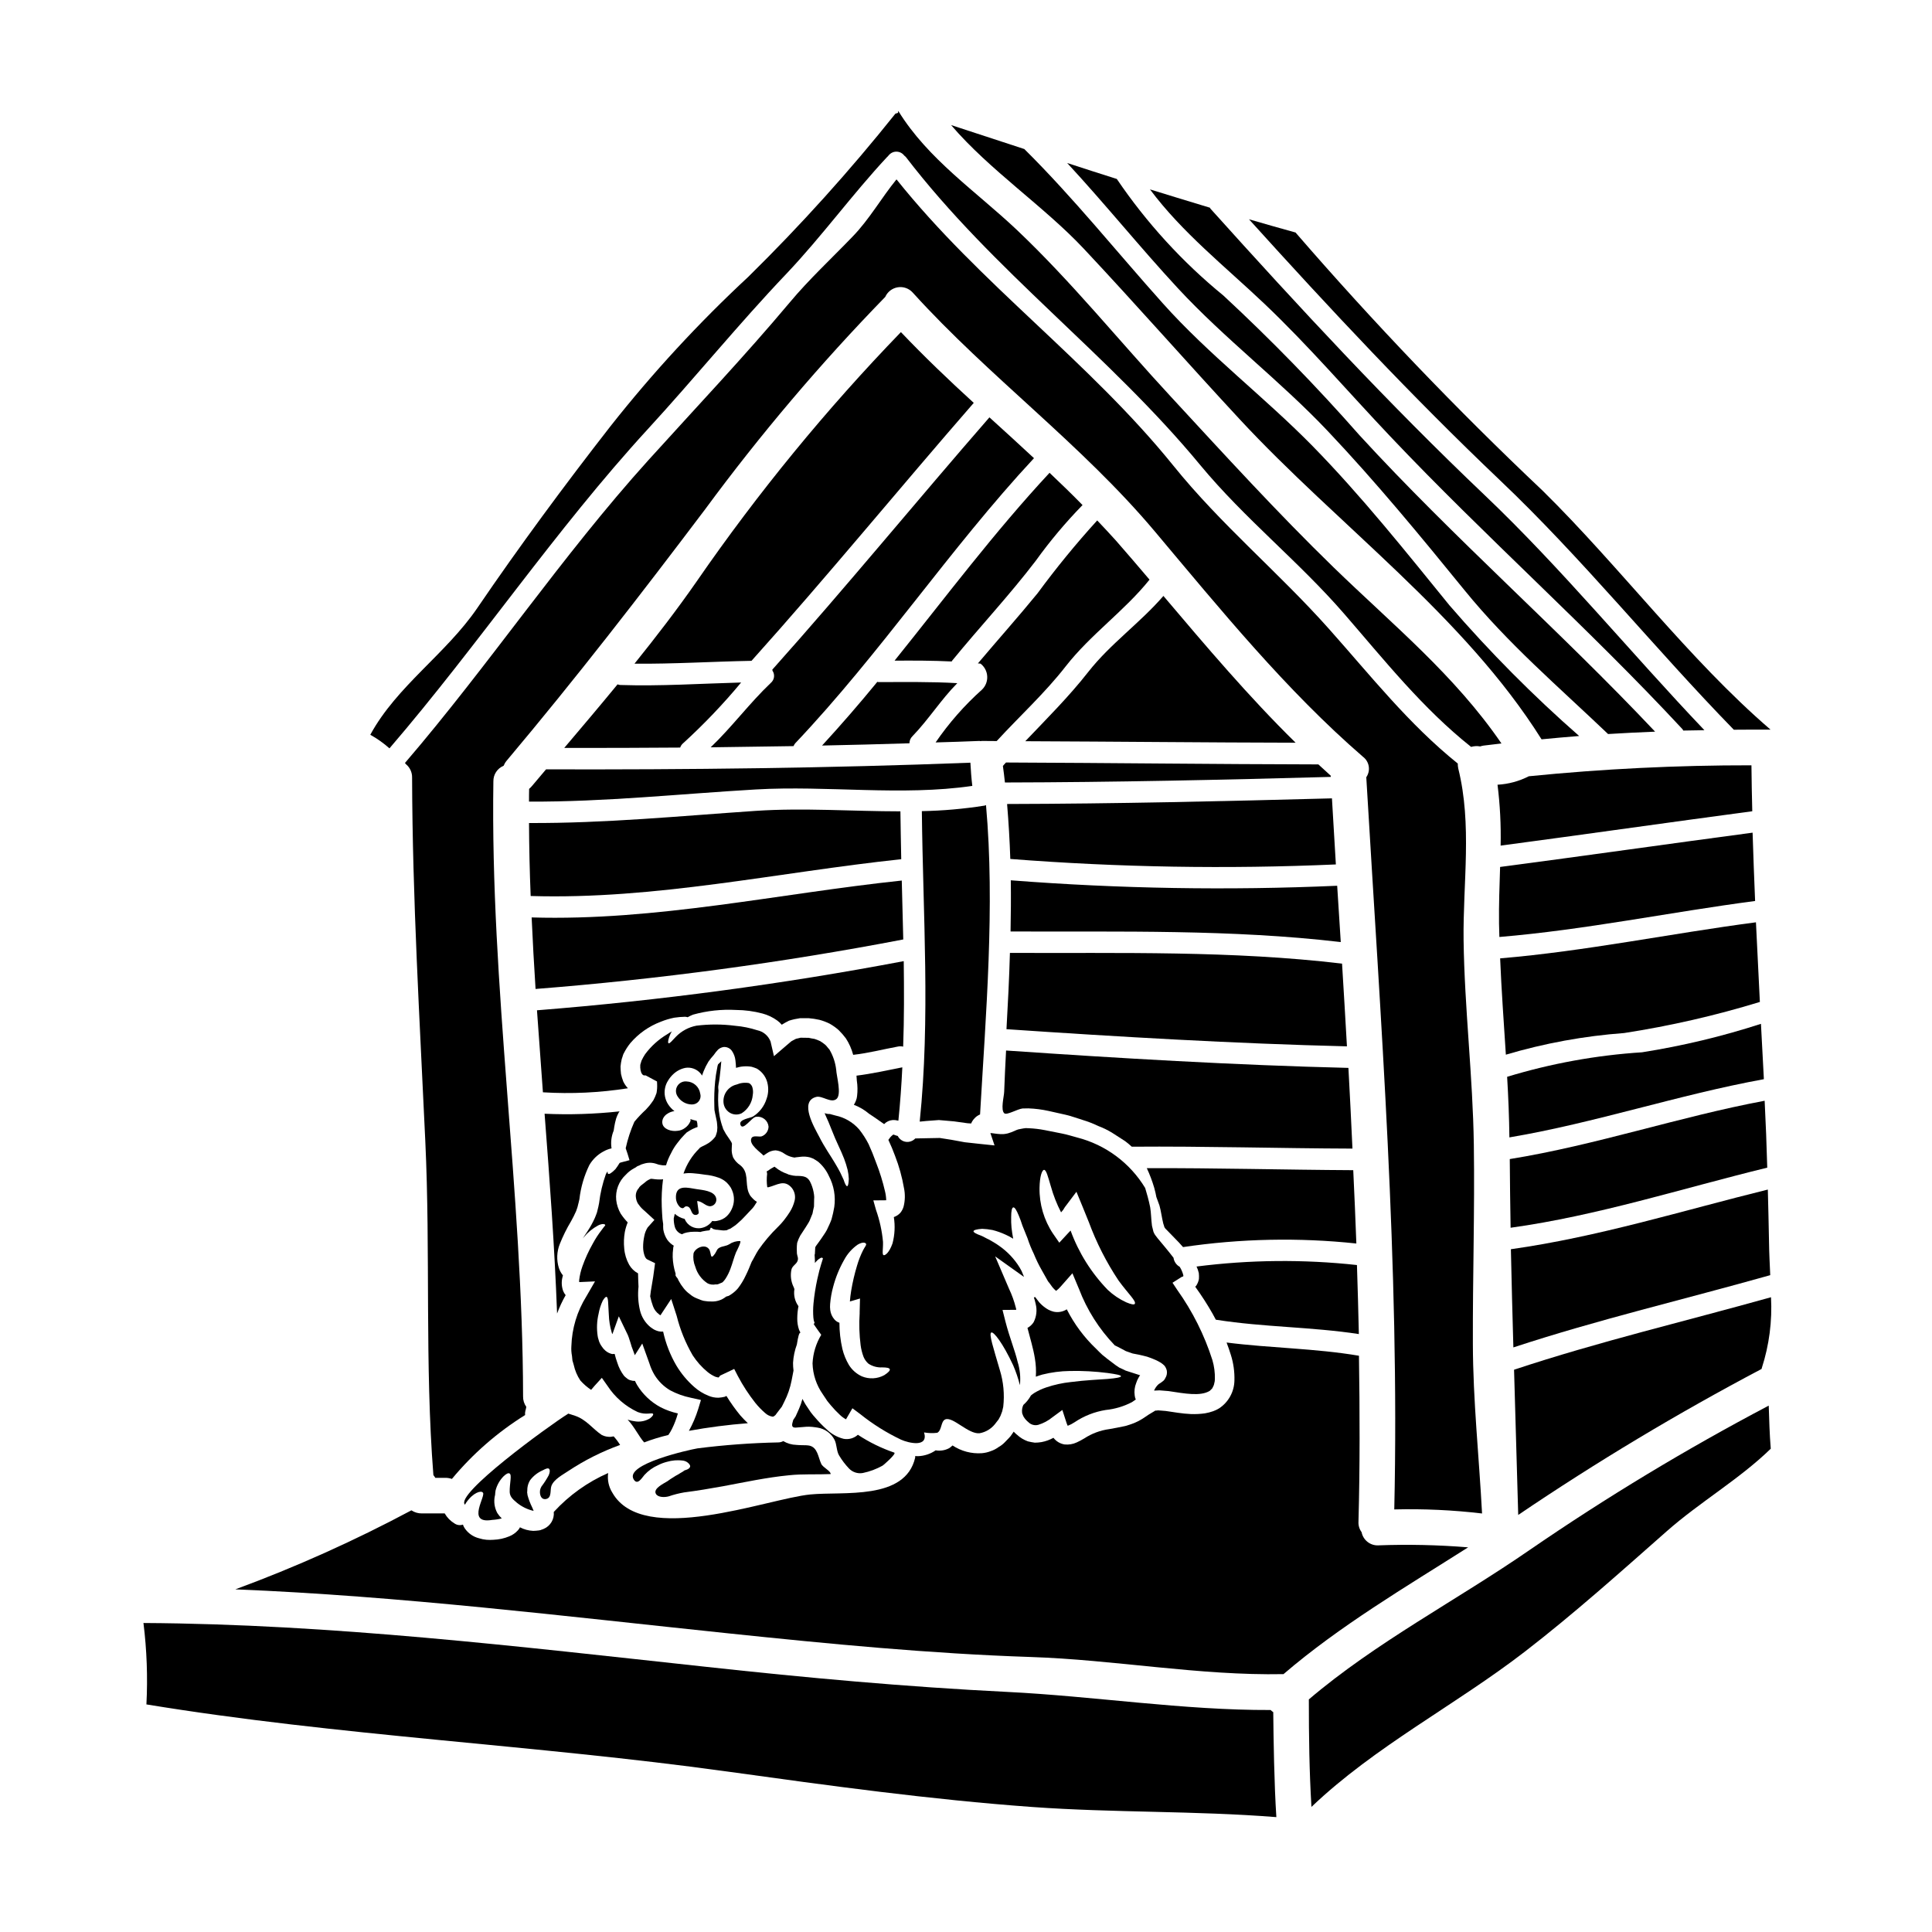
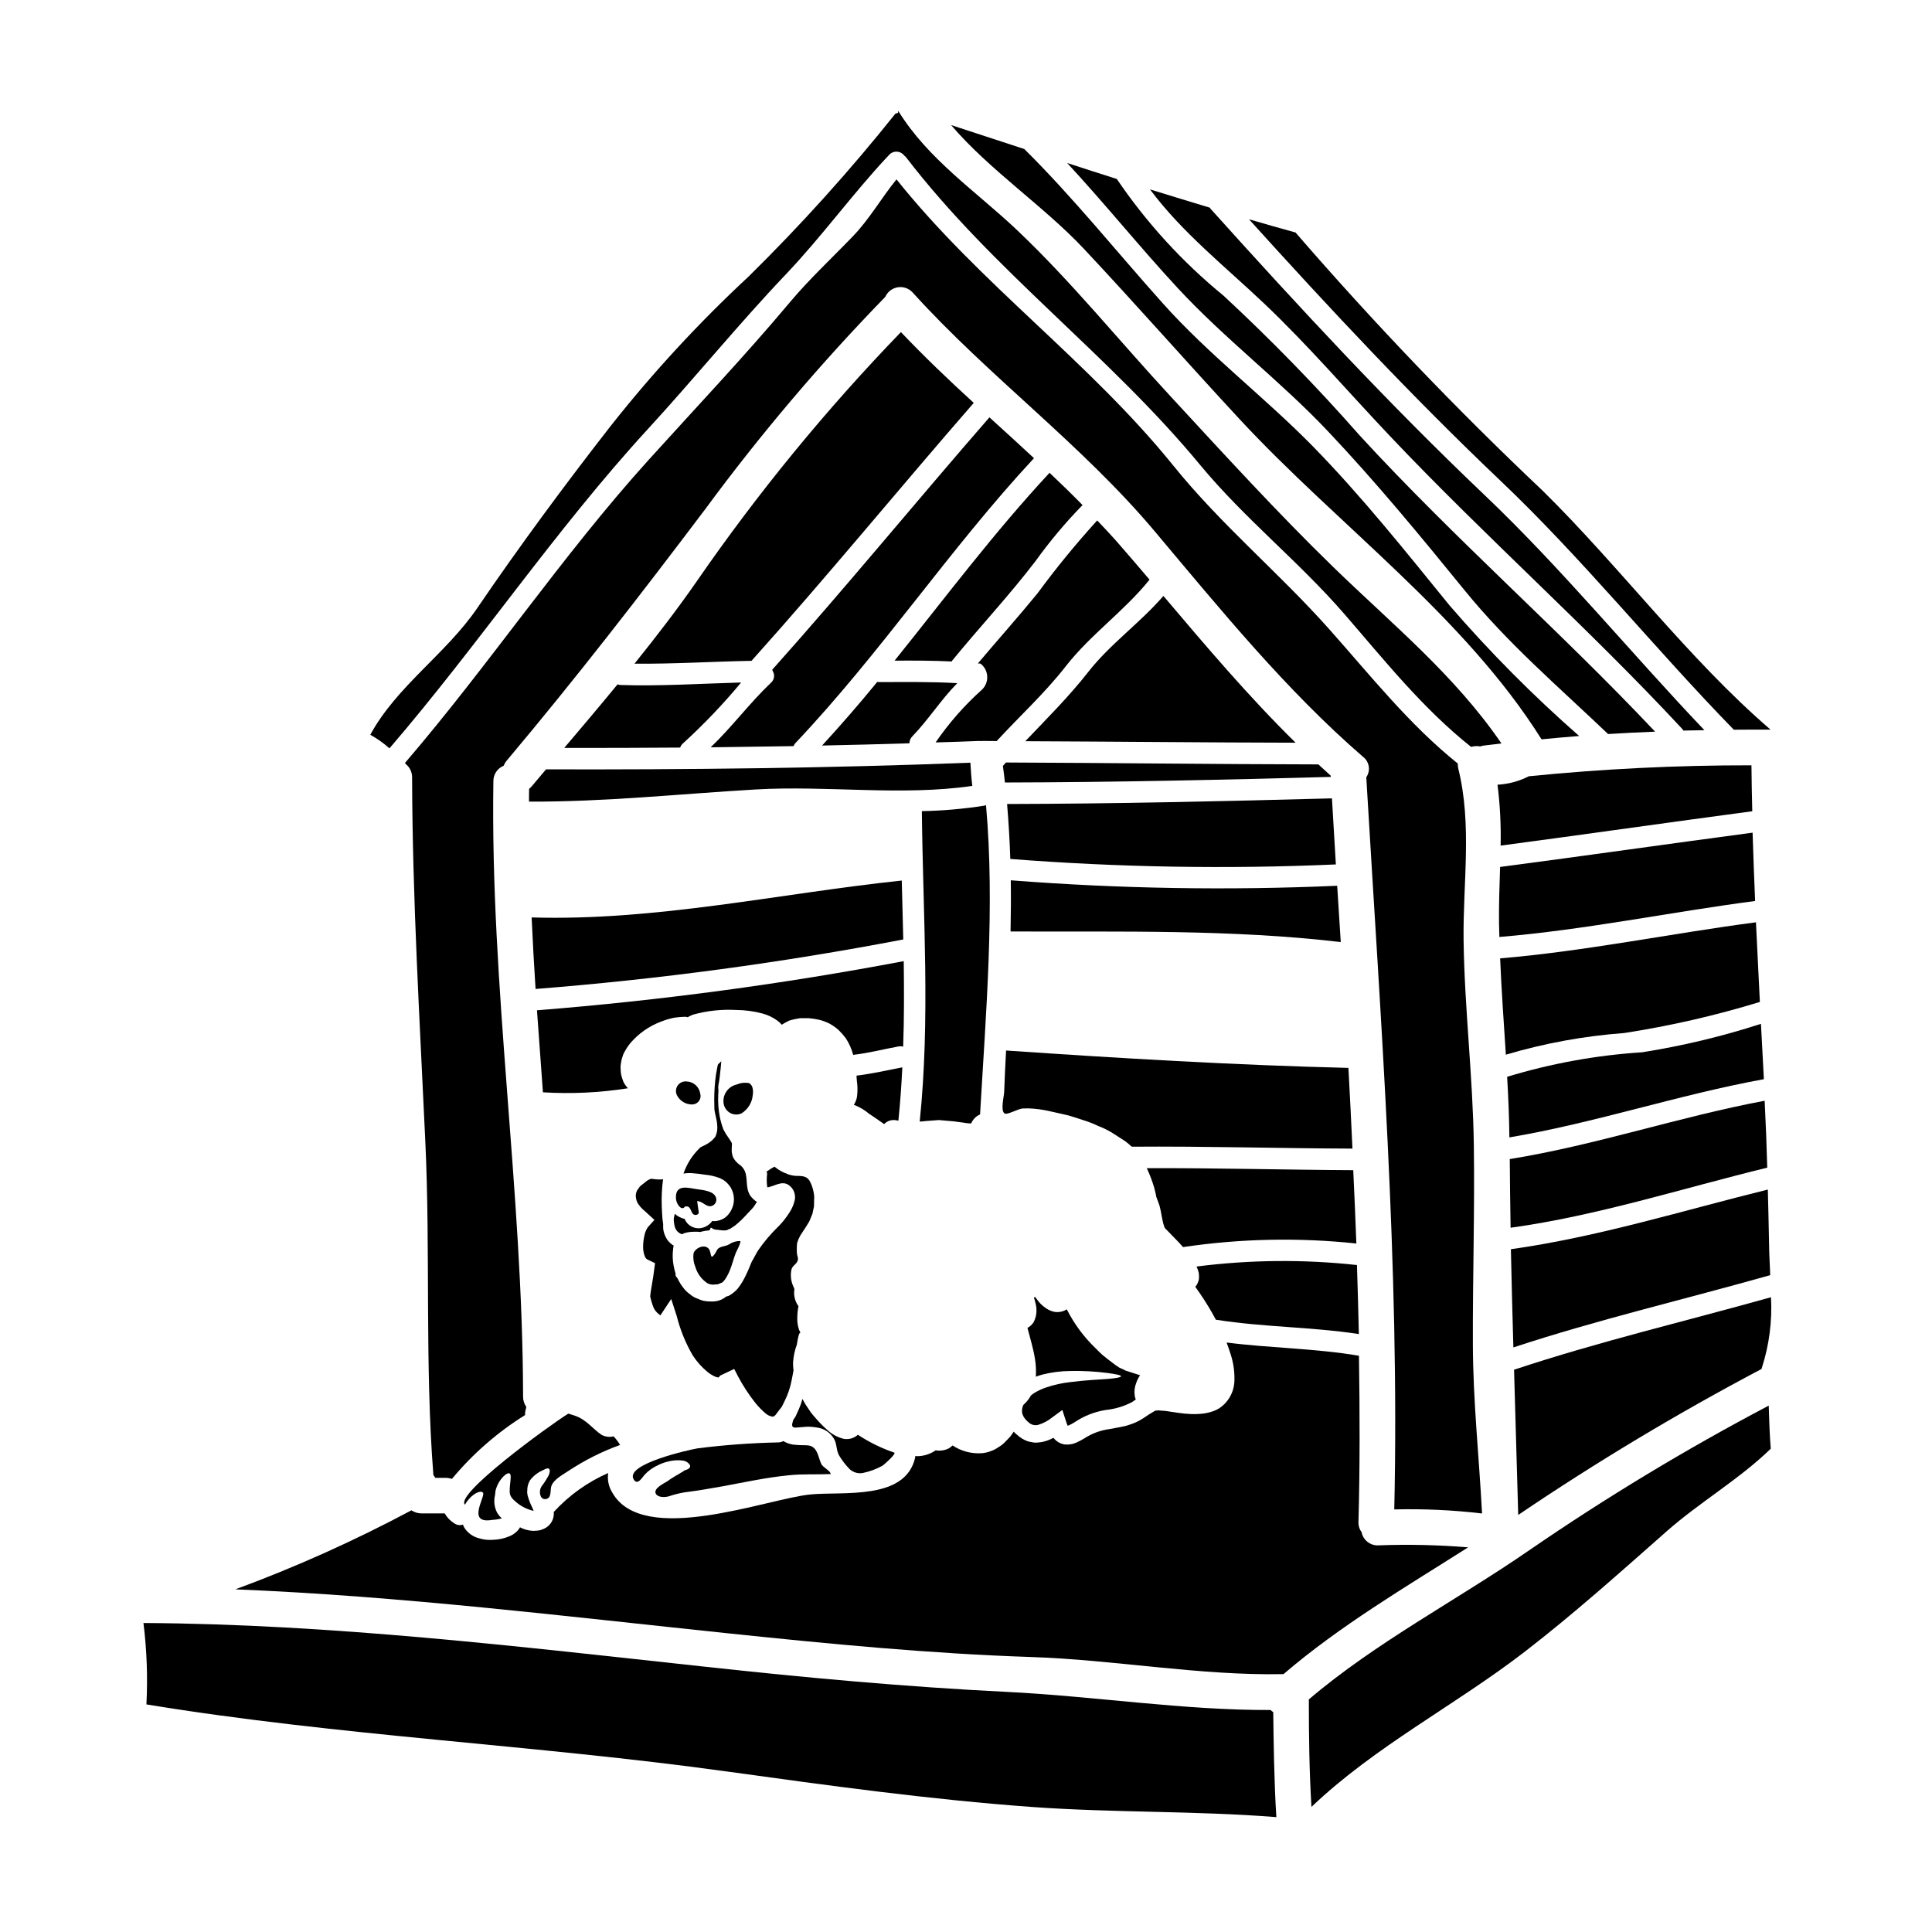
<svg xmlns="http://www.w3.org/2000/svg" fill="#000000" width="800px" height="800px" version="1.1" viewBox="144 144 512 512">
  <g>
    <path d="m316.31 487.57c0.18 0.867 0.422 1.723 0.727 2.555 0.301 0.875 0.863 1.633 1.609 2.176 0.109 0.117 0.246 0.203 0.395 0.254 0.062-0.094 0.156-0.25 0.25-0.395l2.586-3.914 1.453 4.481c0.918 3.668 2.348 7.188 4.246 10.457 1.074 1.652 2.394 3.133 3.914 4.387 0.641 0.527 1.352 0.961 2.113 1.293 0.691 0.188 0.852 0.25 0.914 0.094 0.094 0 0.219-0.395 0.395-0.441l3.66-1.734 0.977 1.895c1.316 2.496 2.859 4.867 4.609 7.086 0.777 0.969 1.645 1.867 2.586 2.68 0.543 0.516 1.227 0.855 1.965 0.98 0.074 0.02 0.156 0.008 0.223-0.031 0.109-0.016 0.211-0.07 0.281-0.16 0.082-0.086 0.18-0.16 0.285-0.219l0.566-0.758c0.395-0.504 0.758-1.008 1.137-1.48 0.219-0.477 0.441-0.887 0.66-1.328 0.902-1.773 1.547-3.664 1.926-5.617 0.188-0.914 0.348-1.766 0.504-2.617-0.09-0.68-0.129-1.363-0.125-2.051 0.098-1.66 0.438-3.297 1.012-4.856 0.316-2.019 0.598-3.148 0.945-3.148 0.016 0 0.031 0.012 0.031 0.031-0.156-0.285-0.316-0.566-0.395-0.789-0.332-0.965-0.492-1.98-0.473-3 0.004-1.09 0.109-2.176 0.316-3.246-0.945-1.301-1.332-2.922-1.074-4.512-0.062-0.227-0.145-0.449-0.254-0.66-0.664-1.406-0.852-2.992-0.535-4.516 0.219-1.008 1.262-1.387 1.609-2.269 0.316-0.82-0.062-1.227-0.156-2.019l-0.031-1.07c-0.012-0.578 0.02-1.16 0.094-1.734 0.207-0.668 0.48-1.312 0.82-1.926 0.441-0.66 0.887-1.355 1.359-2.082 0.348-0.598 0.789-1.18 1.102-1.832 0.219-0.629 0.57-1.289 0.789-1.926 0.094-0.629 0.25-1.18 0.395-1.863l0.031-1.828 0.031-0.695-0.062-0.691-0.004 0.004c-0.125-0.934-0.367-1.844-0.727-2.711-0.855-2.207-2.051-2.176-4.164-2.207v-0.004c-0.398-0.023-0.793-0.086-1.18-0.188l-0.395-0.094c-0.211-0.039-0.414-0.113-0.598-0.227-1.145-0.383-2.211-0.969-3.148-1.73-0.074-0.078-0.16-0.141-0.254-0.191-0.625 0.32-1.227 0.691-1.797 1.105l-0.285 0.156c0.078 0.211 0.121 0.438 0.129 0.66-0.141 1.156-0.129 2.32 0.031 3.473 0.07 0.078 0.184 0.105 0.281 0.062 2.301-0.535 4.227-2.207 6.246 0.188v0.004c0.75 0.953 1.016 2.199 0.727 3.375-0.262 1.047-0.688 2.051-1.262 2.965-0.469 0.738-0.973 1.457-1.516 2.144-0.285 0.348-0.504 0.629-0.883 1.043l-0.758 0.789v-0.004c-1.93 1.879-3.672 3.941-5.203 6.152-0.66 1.008-1.23 2.269-1.766 3.121-0.473 1.18-0.945 2.363-1.547 3.566-0.562 1.223-1.262 2.379-2.082 3.441-0.48 0.562-1.031 1.062-1.641 1.48l-0.477 0.32c-0.031 0.031-0.395 0.219-0.395 0.219h0.004c-0.055 0.008-0.105 0.016-0.16 0.031l-0.188 0.062-0.316 0.094-0.094 0.094c-1.082 0.832-2.422 1.25-3.785 1.184-0.582 0.016-1.164-0.027-1.734-0.129l-0.395-0.062-0.094-0.031-0.316-0.094c-0.098-0.02-0.191-0.055-0.281-0.094l-0.98-0.395c-0.695-0.262-1.336-0.648-1.895-1.137-0.633-0.453-1.195-0.992-1.668-1.605-0.496-0.613-0.93-1.273-1.297-1.969l-0.285-0.602c-0.441-0.504-0.629-0.852-0.535-1.008h0.004c0.039-0.129 0.027-0.273-0.035-0.395-0.43-1.379-0.676-2.812-0.727-4.258-0.02-0.738 0.023-1.477 0.125-2.207-0.004-0.273 0.051-0.539 0.16-0.789-0.68-0.418-1.27-0.961-1.738-1.605-0.527-0.812-0.883-1.727-1.039-2.684-0.039-0.48-0.051-0.965-0.031-1.449-0.062-0.445-0.125-0.887-0.188-1.359-0.094-0.977-0.125-2.113-0.188-3.312-0.09-2.414 0.027-4.828 0.344-7.223-0.125 0.031-0.219 0.031-0.395 0.062-0.316 0-0.57 0.031-1.012 0h0.004c-0.422-0.02-0.844-0.059-1.262-0.125-0.758-0.094-0.57-0.031-0.949 0.125-0.223 0.094-0.434 0.211-0.629 0.348l-0.094 0.062c-0.039 0.035-0.082 0.066-0.125 0.094l-0.473 0.395c-0.633 0.473-1.359 1.008-1.453 1.355v-0.004c-0.668 0.699-0.961 1.672-0.789 2.621 0.07 0.547 0.25 1.074 0.535 1.547 0.379 0.566 0.824 1.086 1.328 1.547l0.883 0.789 2.144 1.969-1.766 1.969-0.004-0.004c-0.449 0.699-0.762 1.48-0.91 2.301-0.215 0.977-0.32 1.969-0.316 2.969 0.004 0.816 0.152 1.629 0.441 2.398 0.285 0.598 0.441 0.723 0.754 0.883l1.969 0.949-0.156 1.18c-0.414 3.508-0.984 5.844-1.141 7.641z" />
    <path d="m325.74 533.57c-0.395 0.031-0.598 0.352-0.918 0.508-0.32 0.156-0.66 0.395-1.039 0.629-0.48 0.242-0.945 0.516-1.391 0.82-0.523 0.305-1.027 0.645-1.512 1.012-0.949 0.598-3.848 1.926-3.062 3.34 0.566 1.012 2.43 0.949 3.41 0.664v0.004c1.328-0.457 2.688-0.805 4.07-1.043 3.438-0.441 6.875-1.008 10.316-1.637 5.769-1.074 11.605-2.34 17.477-2.906 3.629-0.395 7.379-0.156 11.039-0.316 0.062-0.82-2.051-1.734-2.492-2.711-0.824-1.766-0.949-4.328-3.125-4.828-0.301-0.055-0.605-0.086-0.91-0.098-0.723-0.031-1.609 0-2.523-0.094-1.238-0.027-2.445-0.375-3.504-1.008-0.398 0.219-0.844 0.34-1.297 0.348-7.16 0.145-14.312 0.672-21.418 1.574-2.301 0.395-19.402 4.195-16.926 8.234 1.012 1.668 2.176-0.414 2.844-1.18 1.02-1.121 2.266-2.012 3.656-2.617 0.723-0.367 1.484-0.652 2.269-0.855 0.691-0.203 1.398-0.336 2.113-0.395 0.32 0 0.633-0.031 0.918-0.031 0.348 0 0.691 0.031 1.008 0.062 0.484 0.027 0.949 0.18 1.359 0.441 0.566 0.414 0.852 0.824 0.789 1.18-0.066 0.359-0.461 0.684-1.152 0.902z" />
-     <path d="m452.43 509.81-0.219 0.188v0.004c-0.168 0.148-0.352 0.289-0.539 0.41-0.383 0.199-0.727 0.465-1.008 0.789-0.188 0.215-0.355 0.449-0.504 0.691-0.062 0.094-0.156 0.285-0.254 0.473-0.031 0.062-0.031 0.094-0.059 0.16 0.504-0.031 1.008-0.031 1.449-0.066l2.363 0.191c4.383 0.66 8.453 1.449 10.949-0.062 0.027 0 0.125-0.129 0.125-0.129l0.285-0.285c0.25-0.125 0.316-0.473 0.473-0.691h-0.008c0.168-0.277 0.273-0.59 0.316-0.91 0.105-0.352 0.156-0.711 0.156-1.074 0.051-1.719-0.176-3.434-0.66-5.078-2.121-6.641-5.262-12.906-9.309-18.582l-1.258-1.895 2.336-1.484h-0.004c0.117-0.078 0.254-0.133 0.395-0.156l0.094-0.031c0-0.02 0.016-0.031 0.031-0.031 0-0.062-0.031-0.156 0.031-0.219v-0.004c-0.199-0.812-0.531-1.59-0.977-2.301-0.895-0.496-1.504-1.383-1.641-2.398-0.754-0.98-1.512-1.926-2.269-2.836-0.691-0.824-1.328-1.609-1.969-2.363l-0.598-0.789v0.004c-0.086-0.109-0.16-0.227-0.227-0.348l-0.062-0.141-0.188-0.395c-0.125-0.57-0.25-1.074-0.395-1.609-0.25-1.969-0.219-3.344-0.473-4.887-0.395-1.969-0.914-3.754-1.328-5.117h0.004c-4.019-6.648-10.488-11.453-18.012-13.383-1.359-0.348-2.617-0.789-4.133-1.074-1.453-0.285-2.938-0.598-4.449-0.883-1.395-0.273-2.809-0.441-4.227-0.504l-0.855-0.031c-0.395 0.031-0.82 0.125-1.18 0.188l-0.629 0.125-0.156 0.031h-0.004c-0.336 0.105-0.664 0.238-0.977 0.395-0.582 0.266-1.184 0.488-1.801 0.664l-0.629 0.125c-0.094 0-0.535 0.062-0.535 0.062h-0.285c-0.168 0.016-0.336 0.016-0.508 0-1.18-0.062-1.969-0.25-2.648-0.285l1.105 3.281-3.816-0.395c-1.359-0.156-2.754-0.316-4.07-0.445-1.23-0.219-2.43-0.441-3.598-0.66-1.039-0.156-2.051-0.316-3.027-0.473-1.18 0.031-2.269 0.031-3.379 0.062-1.105 0.031-2.113 0.031-3.121 0.062l0.004 0.004c-0.637 0.688-1.57 1.02-2.496 0.891-0.926-0.133-1.73-0.715-2.144-1.551-0.145-0.055-0.293-0.094-0.441-0.125-0.246-0.07-0.488-0.156-0.727-0.258-0.293 0.195-0.555 0.43-0.785 0.695l-0.535 0.723c0.664 1.422 1.262 2.844 1.766 4.227v0.004c1.074 2.754 1.863 5.606 2.363 8.52 0.344 1.629 0.309 3.316-0.098 4.93-0.176 0.613-0.473 1.184-0.883 1.672-0.469 0.504-1.055 0.883-1.703 1.105 0.367 2.324 0.25 4.699-0.348 6.973-0.887 2.523-1.969 3.219-2.336 3.125-0.508-0.125-0.125-1.641-0.188-3.543-0.266-2.894-0.891-5.746-1.863-8.484l-0.695-2.492 3.41-0.031c-0.02-0.797-0.125-1.59-0.316-2.363-0.59-2.566-1.371-5.086-2.332-7.539-0.348-0.883-0.664-1.766-1.012-2.648-0.348-0.789-0.691-1.574-1.008-2.336-0.699-1.375-1.535-2.676-2.492-3.883-1.641-1.887-3.852-3.184-6.297-3.691l-1.449-0.395v0.004c-0.199 0.004-0.402-0.008-0.598-0.031l-0.824-0.188c0.727 1.574 1.391 3.121 1.969 4.637 1.043 2.754 2.363 5.203 3.188 7.383v-0.004c0.375 0.98 0.691 1.98 0.945 2.996 0.176 0.789 0.281 1.59 0.316 2.398-0.062 1.23-0.188 1.895-0.441 1.926-0.25 0.031-0.566-0.566-0.945-1.734-0.254-0.535-0.539-1.18-0.887-1.895-0.395-0.723-0.82-1.574-1.422-2.523-1.102-1.895-2.68-4.039-4.191-7.035-1.105-2.144-5.43-9.309-0.727-10.473 1.547-0.395 3.883 1.734 5.332 0.566 1.453-1.168 0-6.152-0.062-7.762-0.215-1.895-0.828-3.723-1.797-5.363-0.395-0.395-0.691-0.887-1.105-1.262h-0.004c-0.418-0.344-0.859-0.66-1.32-0.945-0.488-0.234-0.996-0.438-1.516-0.598-0.473-0.062-1.297-0.223-1.516-0.289-0.723 0-1.449-0.031-2.176-0.031-0.441 0.125-0.82 0.188-1.227 0.289-0.414 0.25-0.824 0.395-1.23 0.66l-1.258 1.07-3.344 2.875-0.914-3.938h-0.008c-0.598-1.504-1.914-2.609-3.5-2.934-1.906-0.617-3.875-1.016-5.871-1.184-3.394-0.438-6.832-0.449-10.234-0.031-2.09 0.395-4.008 1.43-5.484 2.965-1.043 1.105-1.641 1.832-1.926 1.703-0.219-0.094-0.156-1.07 0.598-2.68 0.062-0.125 0.188-0.316 0.285-0.473-0.426 0.23-0.836 0.48-1.23 0.758-2.285 1.359-4.281 3.16-5.867 5.297-0.359 0.543-0.676 1.113-0.949 1.703l-0.031 0.094-0.281 0.949c-0.062 0.395 0.031 0.473-0.031 0.691l0.094 0.82c0.094 0.254 0.156 0.508 0.219 0.727 0.25 0.316 0.348 0.566 0.57 0.566 0.062 0.156 0.395-0.031 0.629 0.094l2.934 1.574 0.031 0.629v0.004c0.047 0.812-0.008 1.629-0.156 2.43-0.219 0.652-0.492 1.285-0.82 1.891-0.348 0.473-0.664 0.98-1.012 1.391l-0.977 1.102c-1.09 1.004-2.113 2.082-3.059 3.223-1.008 2.258-1.777 4.613-2.305 7.031 0.156 0.441 0.285 0.855 0.477 1.391l0.535 1.766-2.269 0.598c-0.125 0.031-0.219 0.094-0.352 0.125v0.004c-0.336 0.566-0.703 1.117-1.102 1.641-1.008 1.039-1.703 1.453-1.969 1.227-0.109-0.188-0.156-0.41-0.125-0.629-0.168 0.23-0.312 0.473-0.441 0.723-0.891 2.481-1.492 5.055-1.801 7.668-0.125 0.66-0.25 1.297-0.441 1.988l-0.125 0.504c-0.059 0.207-0.133 0.406-0.219 0.602-0.125 0.285-0.191 0.535-0.352 0.883-0.543 1.207-1.188 2.367-1.918 3.473-0.445 0.691-0.855 1.324-1.297 1.969v-0.004c0.102-0.105 0.195-0.223 0.285-0.344 1.047-1.277 2.332-2.336 3.785-3.121 0.418-0.227 0.879-0.359 1.352-0.395 0.289 0.031 0.477 0.094 0.539 0.219s-0.062 0.316-0.285 0.504c-0.156 0.219-0.395 0.504-0.664 0.883h0.004c-0.879 1.129-1.66 2.336-2.336 3.598-1.094 1.926-2.016 3.941-2.754 6.027-0.414 1.164-0.699 2.371-0.852 3.598-0.016 0.188-0.016 0.375 0 0.566l4.195-0.188-2.273 3.938v-0.004c-2.481 3.984-3.859 8.559-3.992 13.25-0.059 0.852-0.004 1.711 0.16 2.555l0.125 1.23 0.348 1.18h-0.004c0.32 1.465 0.91 2.856 1.738 4.102 0.844 0.953 1.809 1.789 2.867 2.492 0.285-0.348 0.629-0.754 0.945-1.102l1.895-2.082 1.516 2.144c1.965 3.008 4.738 5.406 7.996 6.922 2.269 0.887 3.785 0.031 4.07 0.504 0.125 0.16-0.094 0.602-0.789 1.137l0.004 0.004c-1.117 0.699-2.441 1-3.754 0.848-0.75-0.082-1.488-0.242-2.207-0.473 1.699 1.734 2.996 4.481 4.383 6.027h0.004c2.086-0.797 4.227-1.453 6.402-1.969 0.371-0.52 0.695-1.066 0.977-1.641 0.645-1.305 1.16-2.668 1.547-4.07-1.59-0.348-3.125-0.898-4.574-1.637-2.559-1.367-4.703-3.394-6.215-5.867-0.219-0.348-0.395-0.727-0.57-1.105v-0.004c-0.418 0.016-0.836-0.047-1.23-0.188-0.246-0.059-0.48-0.168-0.691-0.316l-0.352-0.285v0.004c-0.238-0.176-0.461-0.375-0.66-0.598-0.785-1.047-1.383-2.223-1.766-3.473-0.27-0.754-0.504-1.523-0.695-2.301-0.219 0.023-0.438 0.035-0.66 0.031-0.637-0.145-1.23-0.438-1.734-0.852-0.383-0.312-0.715-0.688-0.98-1.105-0.176-0.238-0.336-0.492-0.473-0.758-0.199-0.371-0.348-0.766-0.441-1.18-0.105-0.301-0.18-0.613-0.219-0.934-0.289-1.941-0.203-3.922 0.25-5.836 0.211-1.199 0.582-2.367 1.102-3.473 0.445-0.723 0.758-1.07 1.012-1.008 0.504 0.156 0.395 1.863 0.598 4.699 0.051 1.594 0.305 3.176 0.762 4.703 0.031 0.168 0.098 0.328 0.188 0.469l1.699-4.723 2.402 4.988c0.094 0.219 0.188 0.535 0.25 0.66l0.125 0.395 0.219 0.66c0.125 0.414 0.285 0.855 0.395 1.297 0.285 0.789 0.566 1.574 0.852 2.301l1.969-3.09 1.895 5.266c0.328 1.074 0.785 2.102 1.359 3.062 1.027 1.672 2.445 3.066 4.133 4.066 1.715 0.918 3.551 1.578 5.453 1.969l2.715 0.602-0.727 2.398c-0.621 2.004-1.445 3.938-2.461 5.773 5.172-0.938 10.383-1.613 15.621-2.019-0.695-0.664-1.359-1.328-1.988-2.051-1.348-1.637-2.582-3.367-3.691-5.176-0.156 0.062-0.316 0.156-0.441 0.219v0.004c-0.539 0.129-1.09 0.211-1.641 0.25-0.934 0.02-1.859-0.164-2.715-0.535-1.363-0.547-2.621-1.328-3.723-2.301-1.871-1.641-3.473-3.562-4.75-5.695-1.633-2.797-2.812-5.828-3.504-8.992-0.422 0.035-0.848 0.004-1.262-0.094-0.324-0.09-0.641-0.207-0.945-0.348-0.254-0.125-0.496-0.273-0.723-0.441l-0.445-0.316v0.004c-1.379-1.133-2.344-2.688-2.758-4.422-0.484-2.055-0.617-4.176-0.391-6.273-0.062-1.137-0.094-2.34-0.125-3.543h-0.004c-0.988-0.527-1.805-1.324-2.359-2.301-0.734-1.32-1.18-2.785-1.297-4.289-0.152-1.465-0.098-2.938 0.16-4.387 0.172-0.863 0.426-1.711 0.758-2.527-0.691-0.719-1.312-1.5-1.863-2.332-0.633-1.105-1.035-2.328-1.18-3.594-0.254-2.519 0.691-5.008 2.555-6.719 0.633-0.691 1.379-1.27 2.207-1.707l0.508-0.285 0.094-0.094 0.25-0.16c0.094-0.031 0.395-0.156 0.395-0.156h0.004c0.434-0.246 0.902-0.426 1.391-0.535 1.051-0.316 2.176-0.297 3.215 0.062l0.664 0.219c0.25 0.062 0.629 0.094 0.914 0.156v0.004c0.305 0.031 0.609 0.031 0.914 0h0.094c0.332-1.129 0.789-2.219 1.355-3.246 0.453-0.957 1.016-1.855 1.676-2.684 0.562-0.77 1.188-1.5 1.859-2.18l0.598-0.598 0.094-0.062 0.82-0.504c0.414-0.242 0.848-0.453 1.297-0.629l0.66-0.25v-0.004c0.008-0.133-0.004-0.262-0.031-0.395 0.004-0.43-0.07-0.855-0.223-1.258h-0.125c-0.523-0.113-1.039-0.258-1.547-0.441 0.102 0.223 0.09 0.48-0.031 0.691-0.301 0.676-0.777 1.254-1.387 1.676-0.57 0.434-1.25 0.695-1.965 0.754-1.672 0.25-3.723-0.441-4.008-1.895-0.285-1.391 0.852-2.934 3.184-3.34-0.645-0.477-1.199-1.066-1.637-1.734-0.855-1.281-1.164-2.848-0.855-4.356 0.141-0.719 0.422-1.406 0.824-2.019 0.344-0.578 0.77-1.109 1.258-1.574 0.91-0.898 2.062-1.516 3.316-1.766 1.461-0.23 2.941 0.293 3.934 1.391 0.18 0.203 0.336 0.426 0.473 0.66 0.113-0.375 0.246-0.742 0.395-1.102 0.359-0.898 0.793-1.766 1.293-2.59 0.434-0.621 0.906-1.207 1.418-1.766 0.336-0.508 0.715-0.98 1.137-1.418 0.406-0.371 0.914-0.609 1.453-0.695 0.863-0.078 1.703 0.305 2.211 1.008 0.516 0.754 0.84 1.617 0.941 2.523 0.094 0.695 0.125 1.359 0.156 1.988h0.004c1.336-0.422 2.75-0.52 4.133-0.285 0.461 0.129 0.914 0.289 1.355 0.473 0.051 0.039 0.102 0.07 0.16 0.094 1.465 0.91 2.465 2.402 2.754 4.102 0.242 1.289 0.133 2.621-0.316 3.852-0.605 1.934-1.879 3.59-3.598 4.668-0.723 0.441-3.75 0.727-3.34 2.113 0.598 1.969 3.027-2.019 4.195-2.051 0.785-0.105 1.578 0.117 2.195 0.609 0.621 0.496 1.012 1.219 1.082 2.008-0.027 1.137-0.734 2.148-1.797 2.559-0.754 0.25-2.336-0.395-2.754 0.535-0.723 1.641 2.363 3.629 3.219 4.574 0.285-0.188 0.535-0.395 0.914-0.629 0.676-0.473 1.477-0.734 2.301-0.762 0.855 0.09 1.672 0.406 2.363 0.918 0.621 0.418 1.316 0.715 2.051 0.883 0.043 0 0.086 0.012 0.125 0.031l0.348 0.062c0.352 0.062 0.254-0.031 0.352-0.031 0.441-0.031 0.914-0.094 1.387-0.156l-0.004-0.004c0.82-0.098 1.656-0.043 2.461 0.16l0.664 0.25 0.316 0.129-0.004 0.004c0.137 0.074 0.27 0.16 0.395 0.25l0.125 0.062 0.695 0.473h0.004c1.215 1.039 2.184 2.332 2.836 3.785 1.324 2.519 1.82 5.391 1.418 8.203-0.18 1.098-0.422 2.18-0.723 3.25-0.348 1.012-0.82 1.895-1.227 2.805-0.445 0.855-1.043 1.609-1.547 2.402-0.395 0.598-0.949 1.289-1.391 1.922-0.031 0.16-0.062 0.16-0.156 0.254 0.031 0.219-0.031 0.156-0.031 0.598l-0.062 1.227-0.062 0.16c-0.031 0.031 0 0.219 0 0.219l0.031 0.535 0.031 0.598 0.012 0.875c0.129-0.184 0.277-0.352 0.441-0.508 0.309-0.352 0.684-0.641 1.105-0.852 0.176-0.09 0.387-0.062 0.535 0.062 0.062 0.094 0 0.285-0.094 0.535-0.031 0.219-0.188 0.535-0.316 1.012-0.285 0.883-0.664 2.269-1.043 4.039-0.461 2.125-0.801 4.273-1.008 6.438-0.117 1.246-0.129 2.5-0.031 3.75 0.031 0.477 0.137 0.945 0.316 1.391 0.031 0.062 0.125-0.031-0.25 0.25 0 0.125 2.019 2.906 2.019 2.906h-0.004c-1.379 2.293-2.172 4.894-2.301 7.566 0.082 2.934 1.023 5.773 2.711 8.172l1.008 1.516 0.125 0.188s0.035 0 0.035 0.062l0.031 0.031 0.316 0.395 0.598 0.723v0.004c0.754 0.902 1.566 1.758 2.43 2.559 0.48 0.465 1.023 0.859 1.609 1.18 0.031-0.062 1.703-2.934 1.703-2.934l2.113 1.574v0.004c3.324 2.66 6.945 4.926 10.789 6.75 1.969 0.883 7.316 2.176 6.09-1.926 1.156 0.207 2.336 0.242 3.5 0.094 1.262-0.695 0.887-3 2.113-3.543 2.051-0.82 6.121 4.008 9.121 3.66 1.574-0.281 2.996-1.121 4.004-2.359l1.008-1.297c0.156-0.316 0.316-0.629 0.504-0.945l0.445-1.18 0.285-1.227c0.375-3.289 0.062-6.621-0.918-9.781-1.672-5.773-2.965-9.594-2.238-9.906 0.629-0.25 3.031 2.777 5.773 8.66v-0.004c0.742 1.715 1.344 3.488 1.797 5.305 0.23-2.082 0.023-4.188-0.602-6.184-0.723-3.062-2.144-6.469-3.215-10.629l-0.789-3.125 3.629-0.031c0-0.184-0.035-0.363-0.094-0.535-0.43-1.727-1.031-3.406-1.797-5.016l-3.688-8.613 7.477 5.328c0.062 0.031 0.094 0.062 0.156 0.094 0-0.031-0.031-0.062-0.031-0.094l-0.156-0.395v0.004c-0.242-0.688-0.559-1.348-0.945-1.969-1.398-2.281-3.258-4.246-5.457-5.773-0.914-0.66-1.863-1.18-2.648-1.637-0.824-0.352-1.453-0.789-2.113-1.043-1.328-0.473-2.051-0.883-2.019-1.18 0.031-0.301 0.852-0.539 2.269-0.633v-0.004c0.926 0.035 1.848 0.141 2.754 0.316 1.195 0.301 2.356 0.715 3.473 1.23 0.699 0.309 1.375 0.668 2.019 1.078-0.188-1.043-0.348-2.019-0.441-2.906-0.09-0.945-0.121-1.891-0.094-2.84 0-1.574 0.188-2.492 0.566-2.555s0.852 0.723 1.453 2.176c0.316 0.723 0.629 1.605 0.977 2.68 0.395 0.977 0.852 2.113 1.359 3.375h-0.004c0.449 1.383 1 2.734 1.637 4.039 0.613 1.52 1.332 2.996 2.148 4.418 0.414 0.727 0.824 1.484 1.262 2.242l0.316 0.566c0.109 0.184 0.242 0.352 0.391 0.504 0.289 0.395 0.602 0.852 0.855 1.18 0.289 0.34 0.605 0.656 0.945 0.945 0.43-0.324 0.828-0.691 1.18-1.102l3.148-3.566 1.703 4.07h0.004c2.125 5.609 5.367 10.73 9.527 15.047 0.535 0.25 1.07 0.504 1.637 0.82 0.395 0.219 0.855 0.441 1.297 0.695 0.598 0.219 1.18 0.395 1.797 0.629 0.535 0.094 1.07 0.219 1.641 0.316 0.723 0.188 1.387 0.285 2.207 0.535h0.004c0.801 0.266 1.59 0.574 2.359 0.918 0.395 0.188 0.691 0.348 1.227 0.66 0.156 0.125 0.219 0.125 0.539 0.395 0.156 0.156 0.188 0.156 0.441 0.395 0.309 0.387 0.523 0.84 0.633 1.324 0.117 0.684-0.023 1.387-0.395 1.969-0.094 0.227-0.23 0.434-0.402 0.609zm-74.082-1.383c-1.836 1.004-4.031 1.121-5.965 0.312-1.402-0.648-2.586-1.688-3.406-3-0.785-1.328-1.371-2.762-1.738-4.258-0.52-2.277-0.785-4.606-0.785-6.938-0.516-0.164-0.977-0.473-1.328-0.883-0.605-0.691-0.988-1.551-1.102-2.465-0.074-0.543-0.082-1.09-0.031-1.637 0.125-1.559 0.398-3.102 0.82-4.606 0.656-2.477 1.633-4.859 2.902-7.086 0.863-1.609 2.094-2.992 3.594-4.035 1.391-0.789 1.988-0.504 2.176-0.25 0.25 0.316-0.395 0.98-0.754 1.734v-0.004c-0.66 1.316-1.199 2.691-1.609 4.102-0.656 2.164-1.172 4.367-1.543 6.594-0.156 1.012-0.289 1.926-0.352 2.902l2.684-0.789-0.094 3.566v0.395c-0.184 2.797-0.098 5.609 0.254 8.391 0.137 1.066 0.402 2.117 0.785 3.121 0.285 0.691 0.73 1.309 1.297 1.801 1.082 0.707 2.363 1.051 3.656 0.98 1.105 0 1.863 0.125 1.988 0.473 0.125 0.344-0.367 0.879-1.449 1.578zm66.406-18.895c-0.219 0.285-0.977 0.156-2.269-0.395h-0.004c-1.797-0.82-3.449-1.93-4.891-3.281-4.363-4.492-7.731-9.859-9.875-15.746l-0.629 0.66-2.363 2.555-1.641-2.363v0.004c-2.414-3.598-3.668-7.848-3.598-12.18 0.062-3.121 0.664-4.699 1.199-4.762 0.598 0 1.039 1.797 1.797 4.352l0.004 0.004c0.664 2.391 1.57 4.703 2.711 6.906l0.535-0.629 0.473-0.754 3.062-4.07 1.766 4.289c0.473 1.18 0.977 2.398 1.48 3.656h0.004c2.019 5.488 4.676 10.719 7.918 15.586 2.562 3.512 4.738 5.438 4.297 6.164z" />
    <path d="m333.79 461.52c-0.477-1.969-3.66-2.144-5.238-2.398-2.207-0.348-5.234-1.227-5.422 1.832v0.504c0.035 0.945 0.441 1.844 1.133 2.492 1.074 0.691 0.918-0.32 1.703-0.254 1.18 0.098 1.039 1.516 1.797 2.113h0.004c0.359 0.238 0.832 0.227 1.18-0.031 0.316-0.285 0.254-0.395 0.125-1.18-0.129-0.789-0.219-1.547-0.316-2.301 1.391 0.031 2.363 1.547 3.629 1.355l0.004-0.004c0.477-0.082 0.898-0.355 1.164-0.762 0.266-0.402 0.352-0.898 0.238-1.367z" />
    <path d="m445.75 509.06c0.105-0.215 0.238-0.418 0.395-0.598-1.328-0.414-2.621-0.824-3.816-1.23l-1.734-0.82h-0.004c-0.602-0.379-1.18-0.793-1.734-1.234-1.008-0.754-1.926-1.453-2.711-2.113-0.629-0.566-1.137-1.102-1.641-1.609h-0.004c-3.18-3.019-5.816-6.562-7.793-10.473-1.027 0.66-2.273 0.887-3.465 0.633-0.473-0.117-0.926-0.289-1.359-0.508-1.254-0.691-2.332-1.664-3.148-2.84-0.156-0.188-0.25-0.395-0.395-0.535l-0.352 0.094v0.004c0.195 0.566 0.352 1.148 0.477 1.734 0.414 1.621 0.223 3.336-0.539 4.824-0.406 0.637-0.969 1.16-1.637 1.516 0.691 2.711 1.543 5.422 1.969 8.109 0.27 1.594 0.355 3.211 0.25 4.824 0.566-0.219 1.18-0.395 1.73-0.566h0.004c2.383-0.598 4.832-0.914 7.289-0.949 3.344-0.07 6.684 0.109 10 0.535 2.301 0.316 3.543 0.57 3.543 0.855 0 0.285-1.258 0.535-3.562 0.723-2.301 0.188-5.648 0.285-9.75 0.82-2.211 0.234-4.391 0.711-6.496 1.422-1.117 0.371-2.188 0.871-3.188 1.484-0.309 0.203-0.602 0.422-0.883 0.66-0.031 0.031-0.031 0.094-0.062 0.125-0.508 0.891-1.156 1.688-1.926 2.363-0.297 0.609-0.418 1.293-0.348 1.969 0.004 0.234 0.07 0.461 0.191 0.664 0.062 0.211 0.156 0.414 0.281 0.598 0.316 0.504 0.715 0.953 1.184 1.328 0.684 0.703 1.699 0.98 2.648 0.723 1.344-0.414 2.598-1.082 3.691-1.969l2.68-1.969 1.074 3.312v0.004c0.094 0.301 0.211 0.594 0.348 0.879 0.641-0.246 1.254-0.562 1.824-0.945 2.488-1.672 5.309-2.781 8.266-3.25 2.426-0.246 4.785-0.949 6.945-2.082l1.008-0.691c-0.152-0.328-0.25-0.684-0.285-1.043-0.168-1.129-0.031-2.281 0.395-3.34 0.16-0.504 0.375-0.984 0.641-1.438z" />
    <path d="m337.61 439c0.469 0.234 0.984 0.359 1.508 0.359 0.496 0 0.984-0.113 1.434-0.332 1.688-1.062 2.777-2.863 2.941-4.852 0.129-0.695 0.086-1.41-0.121-2.082-0.125-0.367-0.355-0.688-0.66-0.922-0.105-0.078-0.227-0.137-0.355-0.168-0.762-0.113-1.535-0.074-2.281 0.113l-0.91 0.309v-0.004c-2.297 0.555-3.773 2.789-3.383 5.117 0.199 1.059 0.871 1.969 1.828 2.461z" />
    <path d="m287.48 537.96c-0.094 0.156-0.156 0.348-0.25 0.535-0.395 1.102-0.031 3.09 1.512 2.754 1.543-0.336 0.98-2.363 1.391-3.473 0.66-1.762 3.027-2.965 4.512-3.973l-0.004 0.004c4.273-2.832 8.871-5.141 13.691-6.883-0.496-0.805-1.066-1.566-1.703-2.269-0.316 0.062-0.566 0.094-0.824 0.125-0.793 0.035-1.586-0.125-2.301-0.473-2.492-1.672-4.133-4.133-7.129-5.117-0.566-0.188-1.18-0.395-1.766-0.57-5.488 3.441-30.219 21.488-27.383 24.137 0.094-0.156 0.188-0.348 0.285-0.504 1.926-2.809 4.008-3.25 4.383-2.754 1.23 0.57-4.668 8.516 2.559 7.289 0.852-0.047 1.695-0.176 2.519-0.395-0.449-0.422-0.844-0.898-1.18-1.422-0.742-1.379-0.977-2.977-0.66-4.508 0-0.094 0.031-0.094 0.062-0.188 0.031-0.414 0.062-0.855 0.125-1.23v-0.004c0.352-1.43 1.082-2.738 2.113-3.789 0.691-0.66 1.23-0.945 1.547-0.789 0.789 0.285 0.031 2.617 0.094 4.984 0.094 1.137 0.66 1.766 1.926 2.809v0.004c1.293 1.043 2.801 1.773 4.418 2.144-0.125-0.289-0.219-0.602-0.395-0.949-0.516-1.039-0.926-2.125-1.23-3.246l-0.031-0.32-0.062-0.348c0-0.094 0.031-0.441 0.031-0.441v0.004c-0.004-0.242 0.004-0.484 0.031-0.727 0.078-0.75 0.324-1.469 0.723-2.113 0.871-1.145 2.023-2.047 3.344-2.617 0.754-0.395 1.262-0.633 1.609-0.445 0.285 0.156 0.395 0.789-0.031 1.766l0.004 0.004c-0.562 1.047-1.207 2.047-1.93 2.988z" />
    <path d="m326 430.6c-0.996-0.125-1.973 0.348-2.496 1.207-0.523 0.859-0.488 1.945 0.082 2.773 0.801 1.289 2.199 2.086 3.719 2.117 0.293 0.004 0.582-0.043 0.863-0.133 1.129-0.391 1.746-1.609 1.395-2.754-0.262-1.785-1.758-3.133-3.562-3.211z" />
    <path d="m536.76 545.08c-0.789-14.984-2.402-29.914-2.434-44.953-0.062-17.574 0.508-35.176 0.254-52.742-0.254-18.105-2.465-36.09-2.715-54.23-0.188-15.172 2.301-30.598-1.418-45.52h0.004c-0.09-0.426-0.133-0.859-0.129-1.293-12.965-10.41-23.09-23.281-34.164-35.711-13.344-14.984-28.578-27.551-41.262-43.297-22.305-27.594-51.105-48-73.316-75.797-4.039 4.953-7.191 10.602-11.672 15.203-5.555 5.773-11.484 11.262-16.625 17.414-12.02 14.324-24.859 27.859-37.391 41.723-23.125 25.586-42.18 54.23-64.574 80.316 0.094 0.094 0.156 0.219 0.25 0.316 1.062 0.867 1.668 2.172 1.641 3.543 0.094 32.145 2.019 64.227 3.5 96.34 1.391 29.402-0.156 59.215 2.144 88.52v0.004c0.188 0.23 0.355 0.469 0.508 0.723h2.758c0.559 0.012 1.109 0.109 1.641 0.289 5.516-6.648 12.066-12.363 19.398-16.926-0.039-0.359-0.02-0.723 0.066-1.074 0.109-0.359 0.191-0.73 0.25-1.102-0.574-0.801-0.875-1.77-0.852-2.758-0.098-54.477-8.711-108.55-7.871-163v0.004c-0.035-1.805 1.043-3.449 2.711-4.133 0.191-0.48 0.457-0.926 0.789-1.324 18.395-21.863 35.426-43.883 52.652-66.691 14.594-19.816 30.531-38.609 47.699-56.246 0.609-1.359 1.863-2.316 3.336-2.547 1.469-0.23 2.957 0.301 3.949 1.41 20.254 22.367 44.703 40.148 64.199 63.348 17.32 20.602 34.73 42.02 55.145 59.688v-0.004c1.676 1.289 2.047 3.66 0.852 5.398v0.062c3.785 64.387 8.863 129.4 7.414 193.98 7.769-0.195 15.543 0.164 23.262 1.074z" />
    <path d="m334.76 474.61c-0.82 0.395-0.723 0.789-1.262 1.605-1.418 2.051-0.914-0.316-1.637-1.227-1.105-1.422-3.629-0.285-4.07 1.18-0.16 1.203 0 2.426 0.473 3.543 0.52 1.805 1.672 3.363 3.25 4.383 0.652 0.332 1.398 0.434 2.113 0.285 0.371 0.043 0.746-0.035 1.07-0.219l0.691-0.285h0.004c0.059-0.055 0.125-0.109 0.191-0.156 0.258-0.262 0.492-0.543 0.691-0.852 0.543-0.844 0.984-1.742 1.324-2.684 0.539-1.418 0.887-2.902 1.453-4.289 0.125-0.25 1.547-2.996 1.074-2.996-1.023-0.031-2.031 0.27-2.875 0.848-0.848 0.512-1.734 0.48-2.492 0.863z" />
    <path d="m322.55 466.85c-0.016 0.766 0.078 1.531 0.281 2.269 0.262 0.934 0.973 1.676 1.895 1.969 0.414-0.23 0.859-0.387 1.324-0.473 0.613-0.129 1.238-0.195 1.863-0.188 0.578-0.027 1.16-0.008 1.734 0.062 0.164-0.07 0.332-0.125 0.504-0.156 0.617-0.133 1.238-0.227 1.863-0.285l0.219-0.352 0.062-0.316h0.285l0.395 0.316 0.758 0.188c0.504 0 1.008 0.125 1.512 0.16v0.004c0.367 0.051 0.738 0.051 1.105 0 0.285 0.059 0.566-0.254 0.852-0.32l0.207-0.062c0.035-0.004 0.066-0.016 0.098-0.031l0.094-0.062 0.664-0.441c0.453-0.277 0.879-0.605 1.262-0.973l1.012-0.918 1.133-1.18 1.18-1.262 0.629-0.66 0.094-0.125 0.25-0.32c0.254-0.395 0.508-0.789 0.758-1.18l0.004-0.004c-0.344-0.203-0.664-0.445-0.945-0.727-0.145-0.125-0.273-0.266-0.395-0.414l-0.348-0.395c-0.031-0.062-0.25-0.395-0.25-0.395v0.004c-0.027-0.078-0.059-0.148-0.098-0.223l-0.188-0.395c-0.949-2.586 0.219-5.332-2.301-7.258v0.004c-0.328-0.215-0.625-0.469-0.887-0.758-0.172-0.176-0.332-0.363-0.473-0.566l-0.156-0.219-0.094-0.156-0.004-0.004c-0.07-0.098-0.133-0.207-0.188-0.316l-0.031-0.125c-0.113-0.309-0.199-0.625-0.25-0.945-0.078-0.398-0.098-0.801-0.066-1.203l0.031-0.754 0.031-0.566h0.004c-0.062-0.137-0.117-0.273-0.16-0.414l-0.508-0.789-0.945-1.391-0.348-0.629-0.156-0.285c-0.062-0.094-0.219-0.395-0.219-0.395v0.004c-0.012-0.086-0.035-0.168-0.062-0.25-0.371-1.008-0.656-2.043-0.855-3.094-0.355-1.902-0.488-3.84-0.391-5.773 0.031-0.395 0.062-0.723 0.062-1.07-0.039-0.336-0.062-0.676-0.062-1.012l0.094-0.691 0.062-0.348 0.031-0.156c0.125-0.598 0.156-1.105 0.219-1.547 0.156-1.48 0.348-2.934 0.395-3.914v-0.094c-0.25 0.219-0.504 0.477-0.691 0.664l-0.156 0.156h-0.004c-0.027 0.137-0.07 0.266-0.125 0.395-0.094 0.723-0.316 1.516-0.441 2.43-0.297 2.16-0.445 4.344-0.445 6.527 0 0.629 0 1.262 0.031 1.926 0.031 0.285 0 0.789 0.031 0.852h0.004c0.035 0.273 0.086 0.551 0.156 0.82 0.129 0.66 0.32 1.387 0.477 2.269 0.062 0.441 0.094 0.945 0.125 1.516l-0.062 0.977c-0.102 0.441-0.234 0.875-0.395 1.297l-0.062 0.125-0.066 0.094c-0.469 0.613-1.031 1.145-1.668 1.574-0.395 0.25-1.012 0.598-1.297 0.723-0.285 0.125-0.82 0.395-0.852 0.441l-0.188 0.094-0.156 0.188v0.004c-1.918 1.867-3.363 4.16-4.227 6.691 0.812-0.137 1.637-0.168 2.457-0.094 0.535 0.062 1.07 0.094 1.609 0.156 0.539 0.062 1.039 0.156 1.574 0.223l0.004 0.004c1.27 0.105 2.523 0.379 3.723 0.816 0.797 0.289 1.527 0.742 2.144 1.328 0.395 0.398 0.746 0.844 1.043 1.32l0.316 0.66v0.004c0.691 1.582 0.672 3.391-0.066 4.953-0.324 0.742-0.797 1.414-1.387 1.969-0.691 0.621-1.543 1.031-2.461 1.18-0.434 0.105-0.887 0.117-1.328 0.031-0.676 0.973-1.707 1.641-2.867 1.863-1.832 0.371-3.672-0.59-4.418-2.301 0.008-0.035-0.004-0.07-0.031-0.098-0.973-0.223-1.875-0.691-2.621-1.355-0.105 0.422-0.172 0.797-0.266 1.176z" />
    <path d="m365.14 525.53c0.66 1.258 0.504 3.027 1.258 4.227h0.004c0.723 1.215 1.582 2.344 2.555 3.371 0.941 1.012 2.332 1.477 3.691 1.234 1.848-0.379 3.625-1.043 5.269-1.969 0.25-0.156 3.781-3.219 3.059-3.441-3.394-1.16-6.629-2.746-9.625-4.723-1.023 0.926-2.422 1.324-3.781 1.074-1.672-0.418-3.207-1.266-4.449-2.465-1.059-0.934-2.051-1.945-2.969-3.023l-0.66-0.754-0.316-0.395-0.25-0.316-0.16-0.219-1.227-1.832c-0.316-0.504-0.598-1.039-0.883-1.574-0.234 0.906-0.539 1.793-0.918 2.648-0.285 0.629-0.566 1.289-0.883 1.969-0.219 0.316-0.395 0.629-0.633 0.945-0.062 0.25-0.156 0.504-0.219 0.789-0.285 1.102 0.188 1.355 1.23 1.227l2.363-0.188v-0.004c0.547-0.035 1.094-0.023 1.641 0.031 0.566 0.094 0.789 0.062 1.418 0.188h-0.004c1.918 0.297 3.586 1.48 4.488 3.199z" />
    <path d="m611.43 430v-0.32c-0.25-4.762-0.504-9.555-0.758-14.352h-0.004c-10.281 3.332-20.809 5.852-31.488 7.539-12.133 0.777-24.137 2.957-35.773 6.496 0.316 5.363 0.535 10.695 0.598 16.059 22.785-3.848 44.711-11.289 67.426-15.422z" />
    <path d="m612.34 453.44c-0.156-5.902-0.395-11.832-0.691-17.73-22.727 4.258-44.703 11.77-67.543 15.457 0.031 6.086 0.125 12.145 0.219 18.199 23.125-3.211 45.387-10.406 68.016-15.926z" />
    <path d="m574.45 417.76c12.16-1.879 24.168-4.629 35.934-8.234l-1.039-21.105c-22.652 2.965-45.02 7.637-67.793 9.555 0.348 8.516 0.977 17.004 1.516 25.52v0.004c10.223-3.031 20.746-4.957 31.383-5.738z" />
    <path d="m608.37 358.99c-0.094-4.039-0.188-8.109-0.219-12.18v0.004c-19.703-0.027-39.391 0.941-58.996 2.902-2.578 1.32-5.402 2.082-8.297 2.242 0.672 5.352 0.945 10.742 0.824 16.137 22.238-2.953 44.449-6.141 66.688-9.105z" />
    <path d="m609.12 382.77c-0.25-6.027-0.477-12.078-0.664-18.105-22.301 2.965-44.574 6.152-66.914 9.086-0.156 4.984-0.348 9.969-0.285 15.016 0.031 1.18 0.062 2.363 0.094 3.543 22.773-1.902 45.152-6.57 67.77-9.539z" />
    <path d="m479.06 224.48c11.77 11.168 22.273 23.469 33.41 35.203 25.113 26.531 52.652 50.883 77.418 77.574 0.094 0.125 0.125 0.25 0.188 0.348l5.613-0.094c-19.652-20.633-37.695-42.746-58.254-62.309-25.457-24.195-49.148-49.777-72.621-75.867-0.098-0.094-0.098-0.188-0.16-0.289-5.328-1.605-10.629-3.227-15.898-4.856 8.57 11.484 19.859 20.383 30.305 30.289z" />
    <path d="m495.93 258.3c12.746 13.473 24.512 27.766 36.211 42.148 11.516 14.168 24.891 25.551 38.016 38.078 4.164-0.25 8.297-0.473 12.461-0.629-25.332-26.879-53.344-51.293-78.395-78.613v-0.004c-11.367-12.914-23.379-25.242-35.992-36.941-10.867-8.883-20.391-19.297-28.266-30.914-4.383-1.387-8.77-2.797-13.152-4.227 10.027 10.82 19.285 22.332 29.309 33.156 12.488 13.488 27.16 24.562 39.809 37.945z" />
    <path d="m431.23 209.93c13.941 14.859 27.414 30.219 41.293 45.172 26.121 28.172 59.434 52.086 80.004 84.828 3.309-0.316 6.656-0.629 9.969-0.883v0.004c-12.238-10.73-23.719-22.297-34.355-34.609-11.672-14.355-23.281-28.926-36.211-42.148-12.871-13.121-27.551-24.227-39.812-37.949-12.203-13.625-23.617-27.918-36.605-40.789v-0.039c-6.5-2.113-12.988-4.258-19.465-6.371 10.246 11.992 24.648 21.551 35.184 32.785z" />
-     <path d="m613.13 481.93c-0.125-2.965-0.289-5.902-0.32-8.77-0.062-4.637-0.219-9.273-0.316-13.914-22.648 5.586-44.922 12.555-68.094 15.809 0.188 8.676 0.41 17.352 0.66 26.023 22.422-7.379 45.387-12.742 68.07-19.148z" />
+     <path d="m613.13 481.93c-0.125-2.965-0.289-5.902-0.32-8.77-0.062-4.637-0.219-9.273-0.316-13.914-22.648 5.586-44.922 12.555-68.094 15.809 0.188 8.676 0.41 17.352 0.66 26.023 22.422-7.379 45.387-12.742 68.07-19.148" />
    <path d="m315.68 257.72c12.43-13.531 24.102-27.918 36.754-41.199 9.445-9.969 17.414-21.012 26.719-30.98h0.031c0.156-0.156 0.285-0.348 0.441-0.504v0.004c0.523-0.574 1.273-0.887 2.047-0.848 0.777 0.035 1.496 0.414 1.961 1.035 0.156 0.156 0.316 0.219 0.441 0.395 23.188 30.254 53.852 52.367 78.047 81.676 11.738 14.168 26.027 25.457 38.047 39.305 10.695 12.336 20.859 25.145 33.691 35.332 0.777-0.23 1.598-0.273 2.394-0.125 0.293-0.094 0.586-0.168 0.887-0.219l4.762-0.566c-12.398-18.105-28.734-31.391-44.477-46.66-14.957-14.539-29.023-29.969-43.156-45.266-13.598-14.668-26.344-30.504-40.887-44.262-10.852-10.234-23.406-18.613-31.297-31.391h0.004c-0.035 0-0.062-0.027-0.062-0.062 0.004 0.168-0.008 0.34-0.031 0.508-0.227 0.094-0.457 0.164-0.695 0.219-12.109 15.172-25.125 29.605-38.965 43.219-13.168 12.23-25.371 25.457-36.504 39.562-12.203 15.645-24.195 31.883-35.359 48.266-8.297 12.145-21.324 20.66-28.34 33.562 1.82 1.012 3.523 2.219 5.082 3.598 23.688-27.559 43.828-57.75 68.465-84.598z" />
    <path d="m541.43 271.2c21.988 20.859 40.852 44.449 62.051 66.184 3.219-0.031 6.469-0.031 9.719-0.031-21.801-18.77-39.844-43.094-60.32-63.25h0.004c-22.984-21.719-44.863-44.578-65.555-68.488-4.102-1.137-8.234-2.305-12.336-3.504 21.48 23.758 43.219 47.008 66.438 69.09z" />
    <path d="m610.83 506.79c0.035-0.094 0.035-0.156 0.066-0.25 1.957-6.051 2.785-12.414 2.438-18.762-22.715 6.371-45.68 11.766-68.094 19.211 0.379 12.84 0.746 25.668 1.102 38.484 20.773-14.062 42.301-26.977 64.488-38.684z" />
    <path d="m370.82 435.71c-0.141 0.375-0.32 0.734-0.535 1.074 1.461 0.555 2.816 1.352 4.008 2.359 1.18 0.754 2.492 1.703 4.008 2.754v0.004c0.578-0.617 1.363-0.996 2.207-1.07 0.531-0.031 1.059 0.023 1.574 0.156 0.477-4.699 0.824-9.445 1.043-14.133-4.039 0.789-8.047 1.703-12.148 2.207 0.031 0.473 0.062 0.918 0.094 1.359h0.004c0.199 1.324 0.219 2.672 0.062 4.004-0.039 0.441-0.145 0.875-0.316 1.285z" />
    <path d="m284.95 352.33c-0.219 0.266-0.461 0.508-0.727 0.727-0.031 1.105-0.031 2.238-0.031 3.379 20.098 0.094 40-2.051 60.066-3.219 18.992-1.102 38.613 1.797 57.414-0.945-0.25-2.051-0.395-4.102-0.508-6.152-37.57 1.453-74.828 1.863-112.46 1.766-1.273 1.48-2.523 2.961-3.75 4.445z" />
    <path d="m383.5 398.71c-32.141 6.094-64.586 10.441-97.195 13.027 0.504 7.223 1.043 14.48 1.574 21.734 7.523 0.465 15.078 0.105 22.523-1.07-0.5-0.531-0.918-1.137-1.23-1.797-0.254-0.645-0.453-1.312-0.598-1.988-0.062-0.66-0.125-1.297-0.125-1.969h-0.004c0.062-0.66 0.168-1.32 0.316-1.969l0.219-0.66 0.094-0.316 0.125-0.352 0.094-0.188h0.004c0.484-0.961 1.062-1.871 1.734-2.711 2.172-2.543 4.949-4.5 8.078-5.68 1.152-0.469 2.344-0.828 3.562-1.07 0.961-0.145 1.934-0.23 2.906-0.25 0.223 0.02 0.445 0.062 0.66 0.125 0.465-0.27 0.949-0.5 1.453-0.695 3.691-1.023 7.527-1.438 11.355-1.23 2.375 0.016 4.738 0.332 7.031 0.945 1.406 0.375 2.734 1.008 3.914 1.863 0.438 0.316 0.836 0.688 1.18 1.105 0.598-0.395 1.258-0.727 1.926-1.074 0.969-0.305 1.957-0.523 2.965-0.664h2.207c0.977 0.082 1.949 0.227 2.902 0.441 0.926 0.25 1.824 0.586 2.684 1.012 0.855 0.48 1.66 1.051 2.394 1.699 0.699 0.688 1.344 1.426 1.926 2.211 0.867 1.34 1.516 2.809 1.926 4.352 4.039-0.441 7.949-1.48 11.922-2.207 0.438-0.086 0.891-0.074 1.324 0.035 0.277-7.551 0.246-15.07 0.152-22.66z" />
    <path d="m382.75 232.01c-19.812 20.496-37.91 42.586-54.105 66.043-5.266 7.574-10.82 14.766-16.5 21.832 10.348 0.094 20.664-0.57 31.012-0.758 20.16-22.457 39.121-45.656 58.898-68.359-6.621-6.043-13.121-12.258-19.305-18.758z" />
    <path d="m307.66 325.36c-4.637 5.648-9.367 11.23-14.129 16.848 10.234 0.031 20.504-0.031 30.723-0.094 0.156-0.465 0.441-0.875 0.824-1.184 5.473-4.992 10.594-10.359 15.328-16.059-10.664 0.285-21.324 1.008-31.988 0.66-0.262-0.008-0.52-0.066-0.758-0.172z" />
-     <path d="m307 441.52c0.094-0.348 0.188-0.723 0.285-1.105h-0.004c0.18-0.547 0.414-1.074 0.691-1.574 0.07-0.109 0.145-0.215 0.223-0.316-6.598 0.715-13.242 0.926-19.875 0.629 1.359 17.633 2.652 35.27 3.312 52.934l0.004 0.004c0.621-1.68 1.379-3.305 2.269-4.859-0.273-0.332-0.5-0.703-0.66-1.105-0.406-1.121-0.484-2.336-0.223-3.5 0.031-0.219 0.125-0.395 0.16-0.629v-0.004c-0.473-0.586-0.836-1.25-1.074-1.965-0.656-2.09-0.566-4.344 0.25-6.375 0.828-2.074 1.82-4.078 2.965-5.992 0.5-0.883 0.953-1.789 1.359-2.715 0.094-0.219 0.188-0.566 0.285-0.82l-0.004 0.004c0.047-0.09 0.078-0.188 0.094-0.285l0.094-0.395c0.156-0.504 0.254-1.07 0.395-1.637 0.359-3.156 1.254-6.231 2.648-9.086 0.879-1.492 2.144-2.715 3.664-3.543 0.688-0.395 1.43-0.684 2.207-0.855-0.25-1.59-0.051-3.215 0.566-4.699 0.113-0.656 0.207-1.48 0.367-2.109z" />
-     <path d="m284.63 381.45c33.062 1.008 65.461-6.277 98.207-9.75-0.094-4.227-0.156-8.453-0.219-12.684-12.777 0-25.648-0.977-38.359-0.125-20.035 1.359-40 3.312-60.066 3.219 0.031 6.438 0.176 12.883 0.438 19.34z" />
    <path d="m509.25 553.54c-2.133 0.082-4.008-1.406-4.414-3.504-0.598-0.809-0.887-1.805-0.824-2.805 0.395-14.637 0.348-29.277 0.125-43.945-11.605-1.969-23.406-2.019-35.078-3.504 0.395 1.074 0.789 2.148 1.133 3.281 0.688 2.184 1.008 4.465 0.945 6.75-0.039 2.992-1.562 5.773-4.066 7.418-0.496 0.305-1.023 0.559-1.574 0.754-0.707 0.25-1.434 0.441-2.176 0.566-1.23 0.172-2.477 0.234-3.723 0.188-2.363-0.094-4.606-0.535-6.691-0.82l-1.969-0.156c-0.25 0-0.348 0.062-0.535 0.062v0.004c-0.156-0.039-0.324 0.008-0.441 0.125-1.062 0.605-2.094 1.262-3.094 1.969-0.727 0.469-1.5 0.871-2.301 1.199-0.773 0.305-1.562 0.566-2.363 0.789-1.516 0.348-2.938 0.566-4.227 0.82v-0.004c-2.363 0.32-4.625 1.16-6.625 2.465-0.652 0.395-1.324 0.754-2.019 1.07-0.992 0.461-2.094 0.645-3.188 0.535-1.18-0.184-2.242-0.816-2.965-1.766-0.98 0.543-2.043 0.926-3.148 1.137-0.59 0.102-1.191 0.152-1.793 0.156-0.617-0.086-1.227-0.199-1.832-0.348-1.078-0.383-2.066-0.984-2.902-1.766-0.25-0.188-0.48-0.398-0.695-0.629l-0.156-0.188-0.82 1.18c-0.602 0.727-1.012 1.043-1.516 1.609h0.004c-0.5 0.523-1.074 0.969-1.707 1.324-0.633 0.465-1.336 0.824-2.082 1.074-0.746 0.289-1.535 0.469-2.332 0.535-2.742 0.191-5.473-0.531-7.762-2.051-0.285 0.266-0.59 0.512-0.914 0.727-1.094 0.578-2.348 0.777-3.566 0.566-1.383 0.957-3.016 1.496-4.699 1.547-0.219 0-0.473-0.031-0.723-0.031 0.012 0.133 0.012 0.262 0 0.395-2.621 11.449-19.09 8.926-27.797 9.781-11.48 1.133-44.289 13.91-52.461-0.477-0.973-1.551-1.363-3.394-1.105-5.203-5.469 2.398-10.379 5.914-14.418 10.316 0.188 1.91-0.887 3.719-2.648 4.477-0.285 0.125-0.316 0.125-0.473 0.188l-0.219 0.062-0.094 0.062-0.316 0.062-0.062 0.031h-0.098v0.004c-0.512 0.074-1.027 0.117-1.543 0.125-1.223-0.055-2.422-0.375-3.504-0.941-0.145 0.301-0.336 0.574-0.566 0.816-0.629 0.691-1.406 1.23-2.273 1.574-1.32 0.551-2.731 0.859-4.164 0.914-0.617 0.047-1.242 0.047-1.859 0-0.672-0.059-1.332-0.188-1.969-0.395-1.539-0.379-2.887-1.312-3.785-2.617-0.215-0.312-0.383-0.652-0.504-1.012-0.754 0.266-1.59 0.148-2.242-0.312-1.074-0.648-1.965-1.562-2.586-2.652h-6.012c-1 0.023-1.98-0.262-2.812-0.816-15.055 8.043-30.645 15.039-46.656 20.941 43.758 1.766 87.23 7.133 130.79 11.676 26.562 2.773 53.188 5.359 79.879 6.246 22.363 0.723 44.766 4.984 67.102 4.543 14.922-12.809 32.238-23 48.93-33.598h-0.004c-7.922-0.648-15.875-0.824-23.816-0.527z" />
    <path d="m284.89 387.13c0.285 6.297 0.629 12.617 1.039 18.961v-0.004c32.699-2.57 65.23-6.949 97.445-13.121l-0.395-15.613c-32.73 3.465-65.031 10.758-98.09 9.777z" />
    <path d="m480.73 597.17c-23.125 0.094-46.75-3.66-69.844-4.797-26.691-1.324-53.281-3.75-79.848-6.656-49.594-5.359-99.117-11.324-149.02-11.605 0.891 7.152 1.156 14.375 0.785 21.574 50.949 8.359 102.78 10.695 153.95 17.789 26.879 3.723 53.816 7.445 80.887 9.402 21.52 1.543 43.125 0.977 64.609 2.68-0.57-8.551-0.758-20.859-0.824-27.824v0.004c-0.25-0.16-0.484-0.352-0.691-0.566z" />
    <path d="m450.45 461.23c0.25 0.664 0.535 1.422 0.82 2.238 0.395 1.359 0.629 3.281 1.012 4.797 0.125 0.316 0.219 0.691 0.316 1.008h0.031c0.031 0 0.219 0.395 0.285 0.395l0.316 0.316c0.66 0.695 1.359 1.422 2.082 2.144s1.484 1.516 2.207 2.363h-0.004c15.211-2.258 30.645-2.578 45.934-0.949-0.219-6.469-0.535-12.965-0.824-19.434-18.23-0.094-36.469-0.598-54.711-0.535 0.789 1.684 1.445 3.422 1.969 5.203 0.285 1.004 0.441 1.793 0.566 2.453z" />
    <path d="m466.38 493.76c12.492 1.969 25.191 1.863 37.73 3.781-0.125-6.086-0.316-12.203-0.504-18.293-14.137-1.543-28.402-1.41-42.508 0.395 0.266 0.551 0.465 1.137 0.598 1.734 0.059 0.523 0.07 1.051 0.031 1.574-0.117 0.617-0.352 1.207-0.691 1.734-0.086 0.109-0.184 0.219-0.285 0.316 1.668 2.301 3.207 4.691 4.606 7.16 0.285 0.504 0.566 1.039 0.852 1.574 0.078 0.023 0.109-0.008 0.172 0.023z" />
    <path d="m348.68 321.45c0 0.094 0.031 0.188 0.031 0.285v-0.004c0.711 1.039 0.52 2.441-0.445 3.25-5.644 5.363-10.281 11.672-15.93 17.066 7.316-0.094 14.633-0.199 21.953-0.316l0.004 0.004c0.113-0.289 0.277-0.555 0.477-0.789 22.648-23.883 40.852-51.457 63.246-75.523-3.906-3.629-7.844-7.234-11.809-10.82-19.293 22.145-37.875 44.859-57.527 66.848z" />
    <path d="m549.31 554.8c-19.18 13.25-40.664 24.402-58.453 39.559 0 9.938 0.125 19.148 0.691 28.488 16.926-16.137 38.109-26.91 56.629-41.203 12.988-10.031 25.238-21.012 37.543-31.863 8.801-7.762 19.18-13.723 27.551-21.859-0.32-3.816-0.414-7.637-0.539-11.414h-0.004c-21.871 11.512-43.047 24.297-63.418 38.293z" />
    <path d="m410.89 357.07c0.395 4.793 0.691 9.656 0.852 14.562h-0.004c28.707 2.231 57.52 2.719 86.281 1.453l-1.039-17.512c-28.707 0.77-57.383 1.43-86.09 1.496z" />
    <path d="m411.87 377.29c0.062 4.512 0.027 9.02-0.062 13.562 29.211 0.125 58.422-0.598 87.508 2.805-0.316-4.984-0.629-9.965-0.949-14.922-28.836 1.27-57.723 0.789-86.496-1.445z" />
    <path d="m410.62 422.4c-0.219 3.66-0.348 7.316-0.504 10.945-0.031 1.199-1.012 4.856 0.062 5.711 0.691 0.504 3.438-1.137 4.793-1.297l1.574-0.031 0.004 0.004c1.77 0.062 3.531 0.285 5.266 0.664 1.574 0.348 3.121 0.691 4.637 1.039 1.484 0.348 3 0.914 4.449 1.359h-0.004c1.422 0.426 2.805 0.961 4.137 1.605 1.32 0.492 2.586 1.117 3.785 1.859 1.18 0.758 2.301 1.484 3.379 2.176l-0.004 0.004c0.605 0.449 1.188 0.934 1.738 1.449 19.496-0.156 38.988 0.441 58.484 0.504-0.348-7.129-0.66-14.258-1.07-21.387-30.051-0.727-60.688-2.555-90.727-4.606z" />
    <path d="m432.4 322.07c-5.117 6.531-10.977 12.363-16.688 18.359 23.883 0.094 47.762 0.348 71.637 0.395-12.43-12.203-23.754-25.586-35.031-38.895-6.223 7.188-14.047 12.66-19.918 20.141z" />
-     <path d="m411.64 396.53c-0.188 6.75-0.535 13.531-0.914 20.219 29.875 2.019 60.348 3.816 90.227 4.543-0.41-7.285-0.844-14.594-1.297-21.922-29.242-3.473-58.613-2.715-88.016-2.84z" />
    <path d="m410.6 346.07c-0.285 0.316-0.566 0.598-0.82 0.914 0.188 1.453 0.395 2.938 0.535 4.383 28.801-0.062 57.539-0.691 86.344-1.48l0.004 0.004c-0.016-0.105-0.016-0.211 0-0.316l-3.281-3c-27.605-0.051-55.203-0.398-82.781-0.504z" />
    <path d="m376.75 324.76c-0.09-0.008-0.172-0.027-0.254-0.062-4.723 5.773-9.594 11.387-14.637 16.879 7.699-0.156 15.418-0.355 23.156-0.598v-0.004c-0.004-0.699 0.281-1.371 0.785-1.859 4.328-4.481 7.574-9.719 11.895-14.07-6.969-0.41-13.945-0.285-20.945-0.285z" />
    <path d="m381.07 319.08c5.047-0.031 10.098-0.031 15.141 0.219l0.094-0.188c7.289-8.926 15.172-17.32 22.18-26.496 3.758-5.227 7.902-10.16 12.398-14.766-2.844-2.906-5.773-5.742-8.742-8.551-14.668 15.766-27.57 32.996-41.07 49.781z" />
    <path d="m387.89 441.23c0.508-0.062 1.043-0.094 1.574-0.156 1.102-0.094 2.207-0.156 3.344-0.25 1.324 0.125 2.648 0.219 4.004 0.348 1.18 0.156 2.402 0.348 3.629 0.504v-0.004c0.305 0.039 0.613 0.059 0.918 0.062 0.227-0.543 0.559-1.035 0.977-1.449 0.391-0.41 0.863-0.734 1.391-0.945 1.512-26.371 3.977-55.176 1.574-81.992-0.137 0.082-0.285 0.133-0.441 0.156-5.481 0.863-11.016 1.352-16.562 1.453 0.289 27.445 2.269 54.891-0.566 82.262z" />
    <path d="m434.77 281.92c-5.602 6.156-10.875 12.602-15.805 19.305-5.144 6.297-10.566 12.367-15.809 18.582 0.223 0.031 0.445 0.031 0.695 0.062l0.004 0.004c1.047 0.805 1.691 2.027 1.766 3.348 0.078 1.316-0.426 2.606-1.371 3.527-4.648 4.156-8.777 8.859-12.305 14.004 3.883-0.125 7.762-0.219 11.645-0.395 0.105 0.008 0.211 0.027 0.312 0.062 0.066-0.039 0.145-0.059 0.223-0.062 1.328 0 2.68 0.031 4.008 0.031 6.09-6.625 12.777-12.715 18.293-19.809 6.629-8.484 15.523-14.637 22.211-22.965-2.965-3.504-5.941-6.961-8.926-10.379-1.629-1.812-3.269-3.551-4.941-5.316z" />
  </g>
</svg>